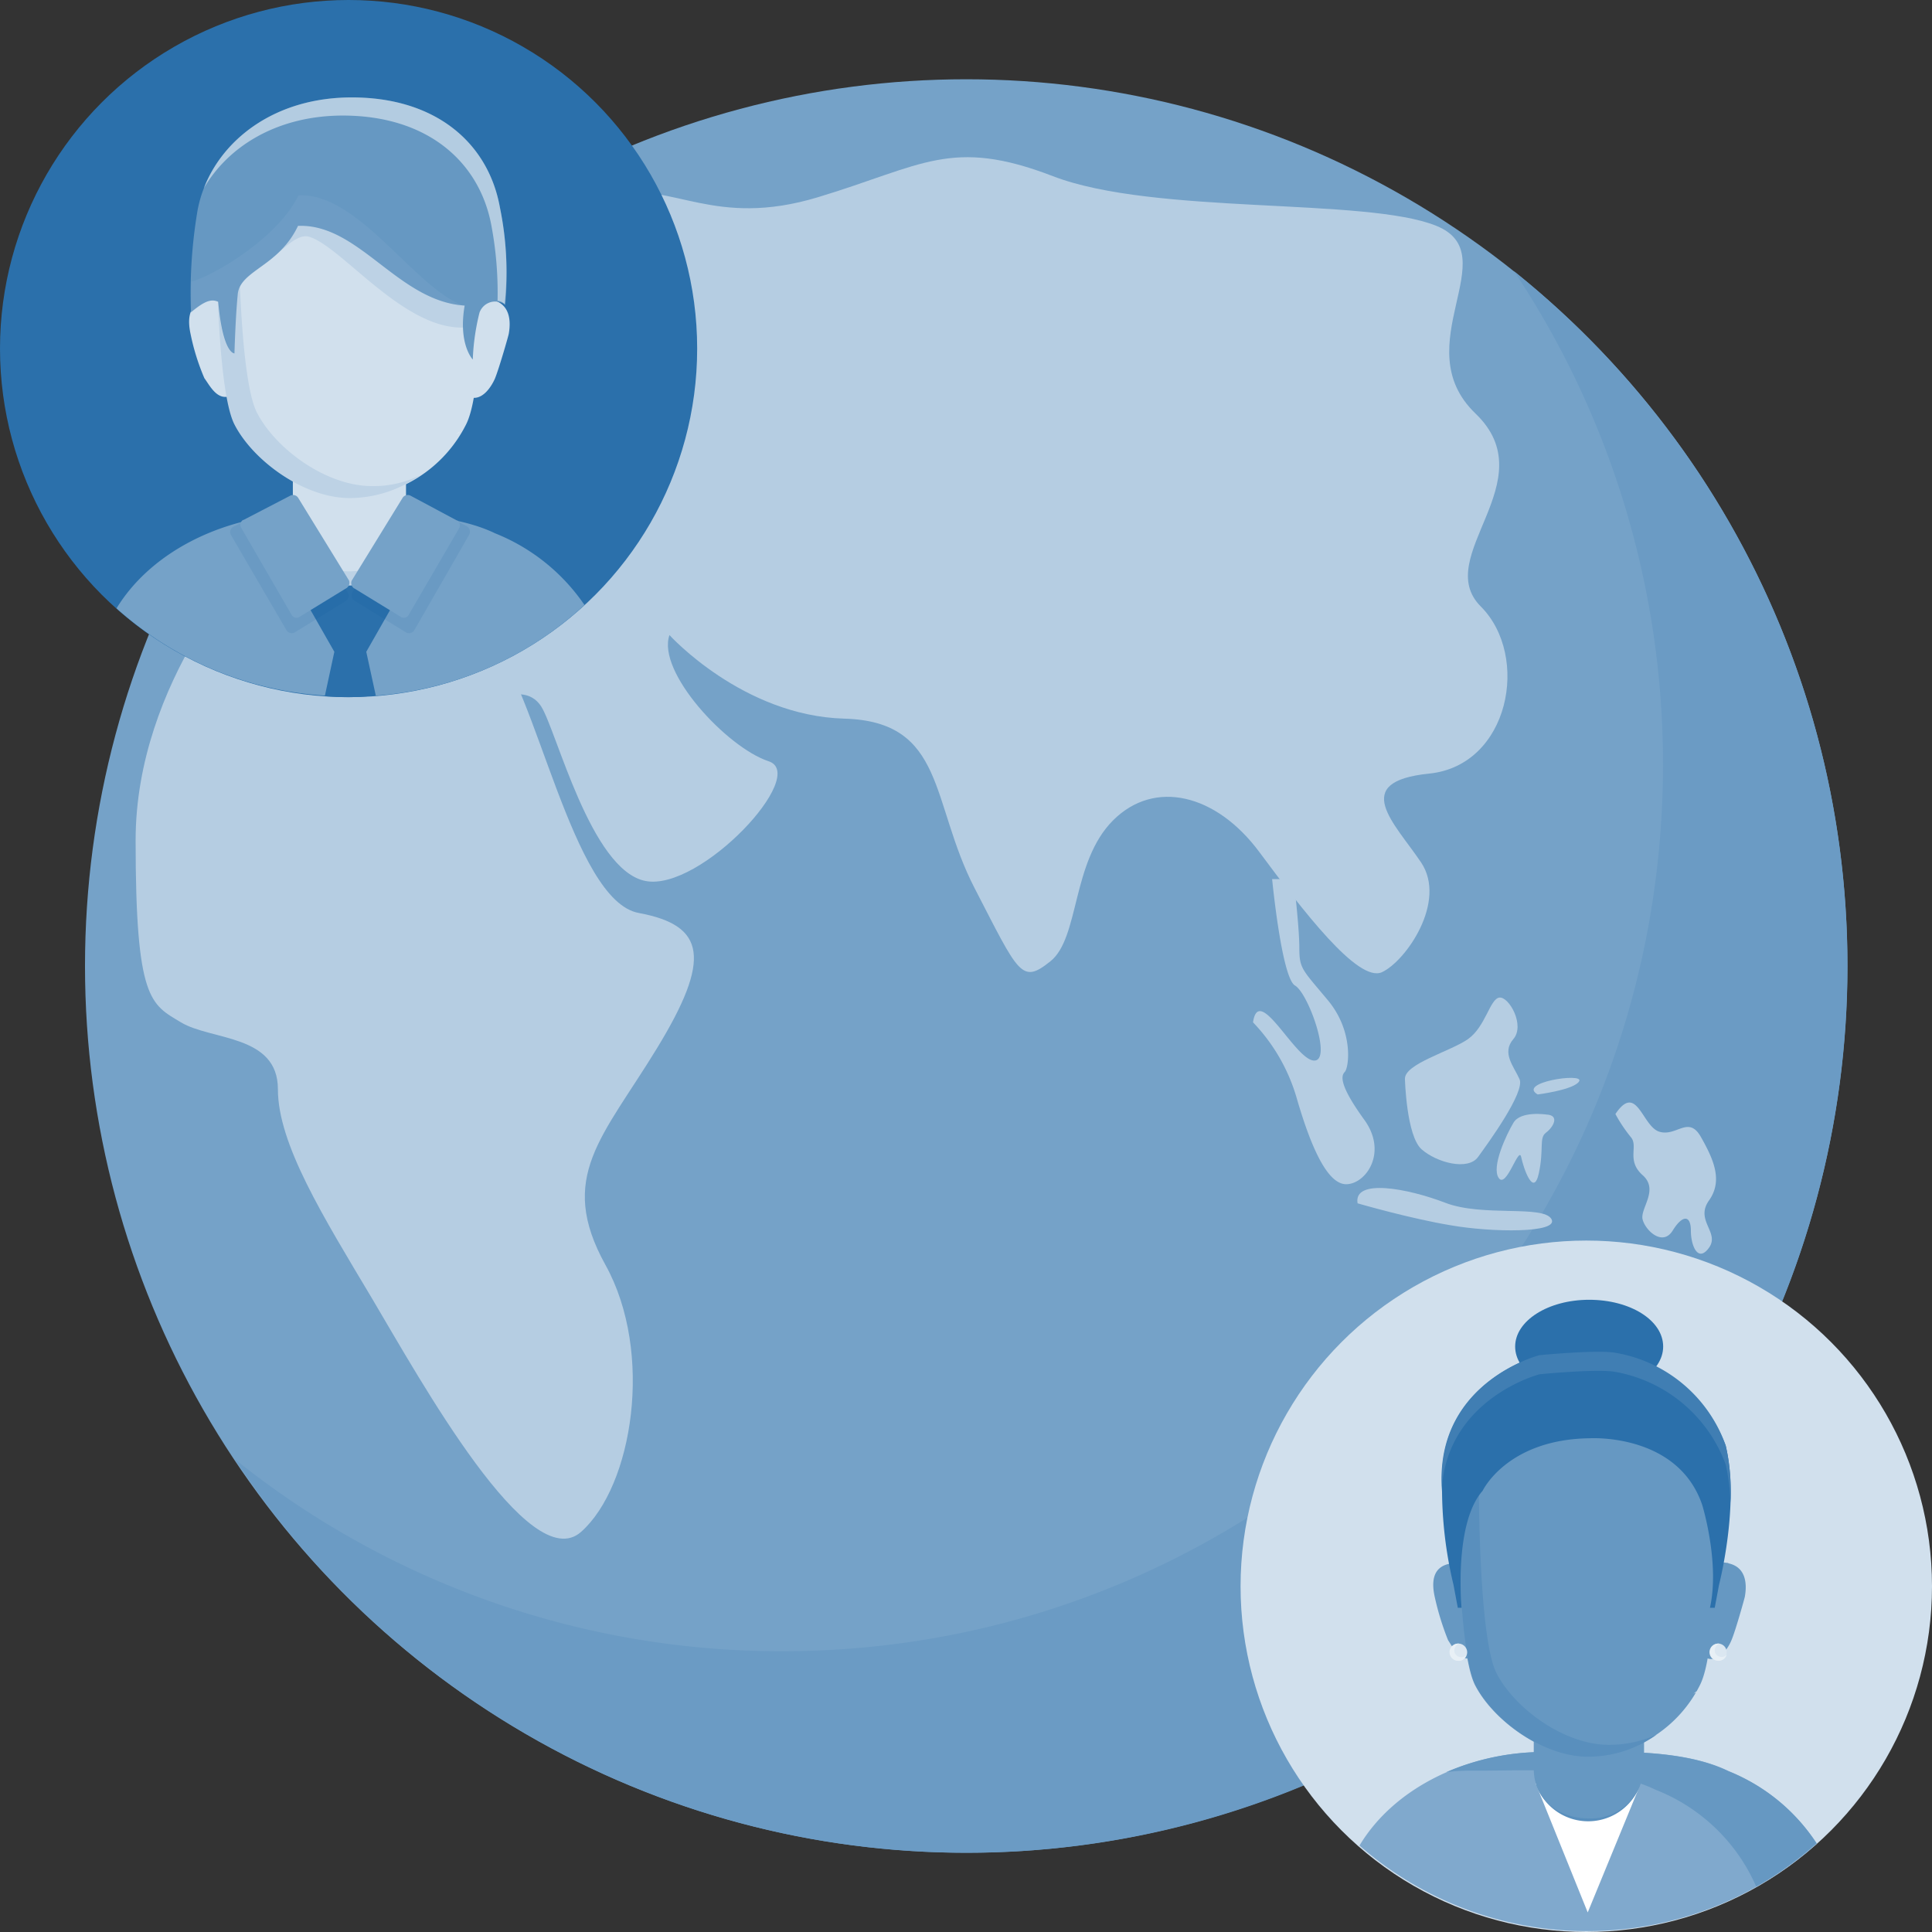
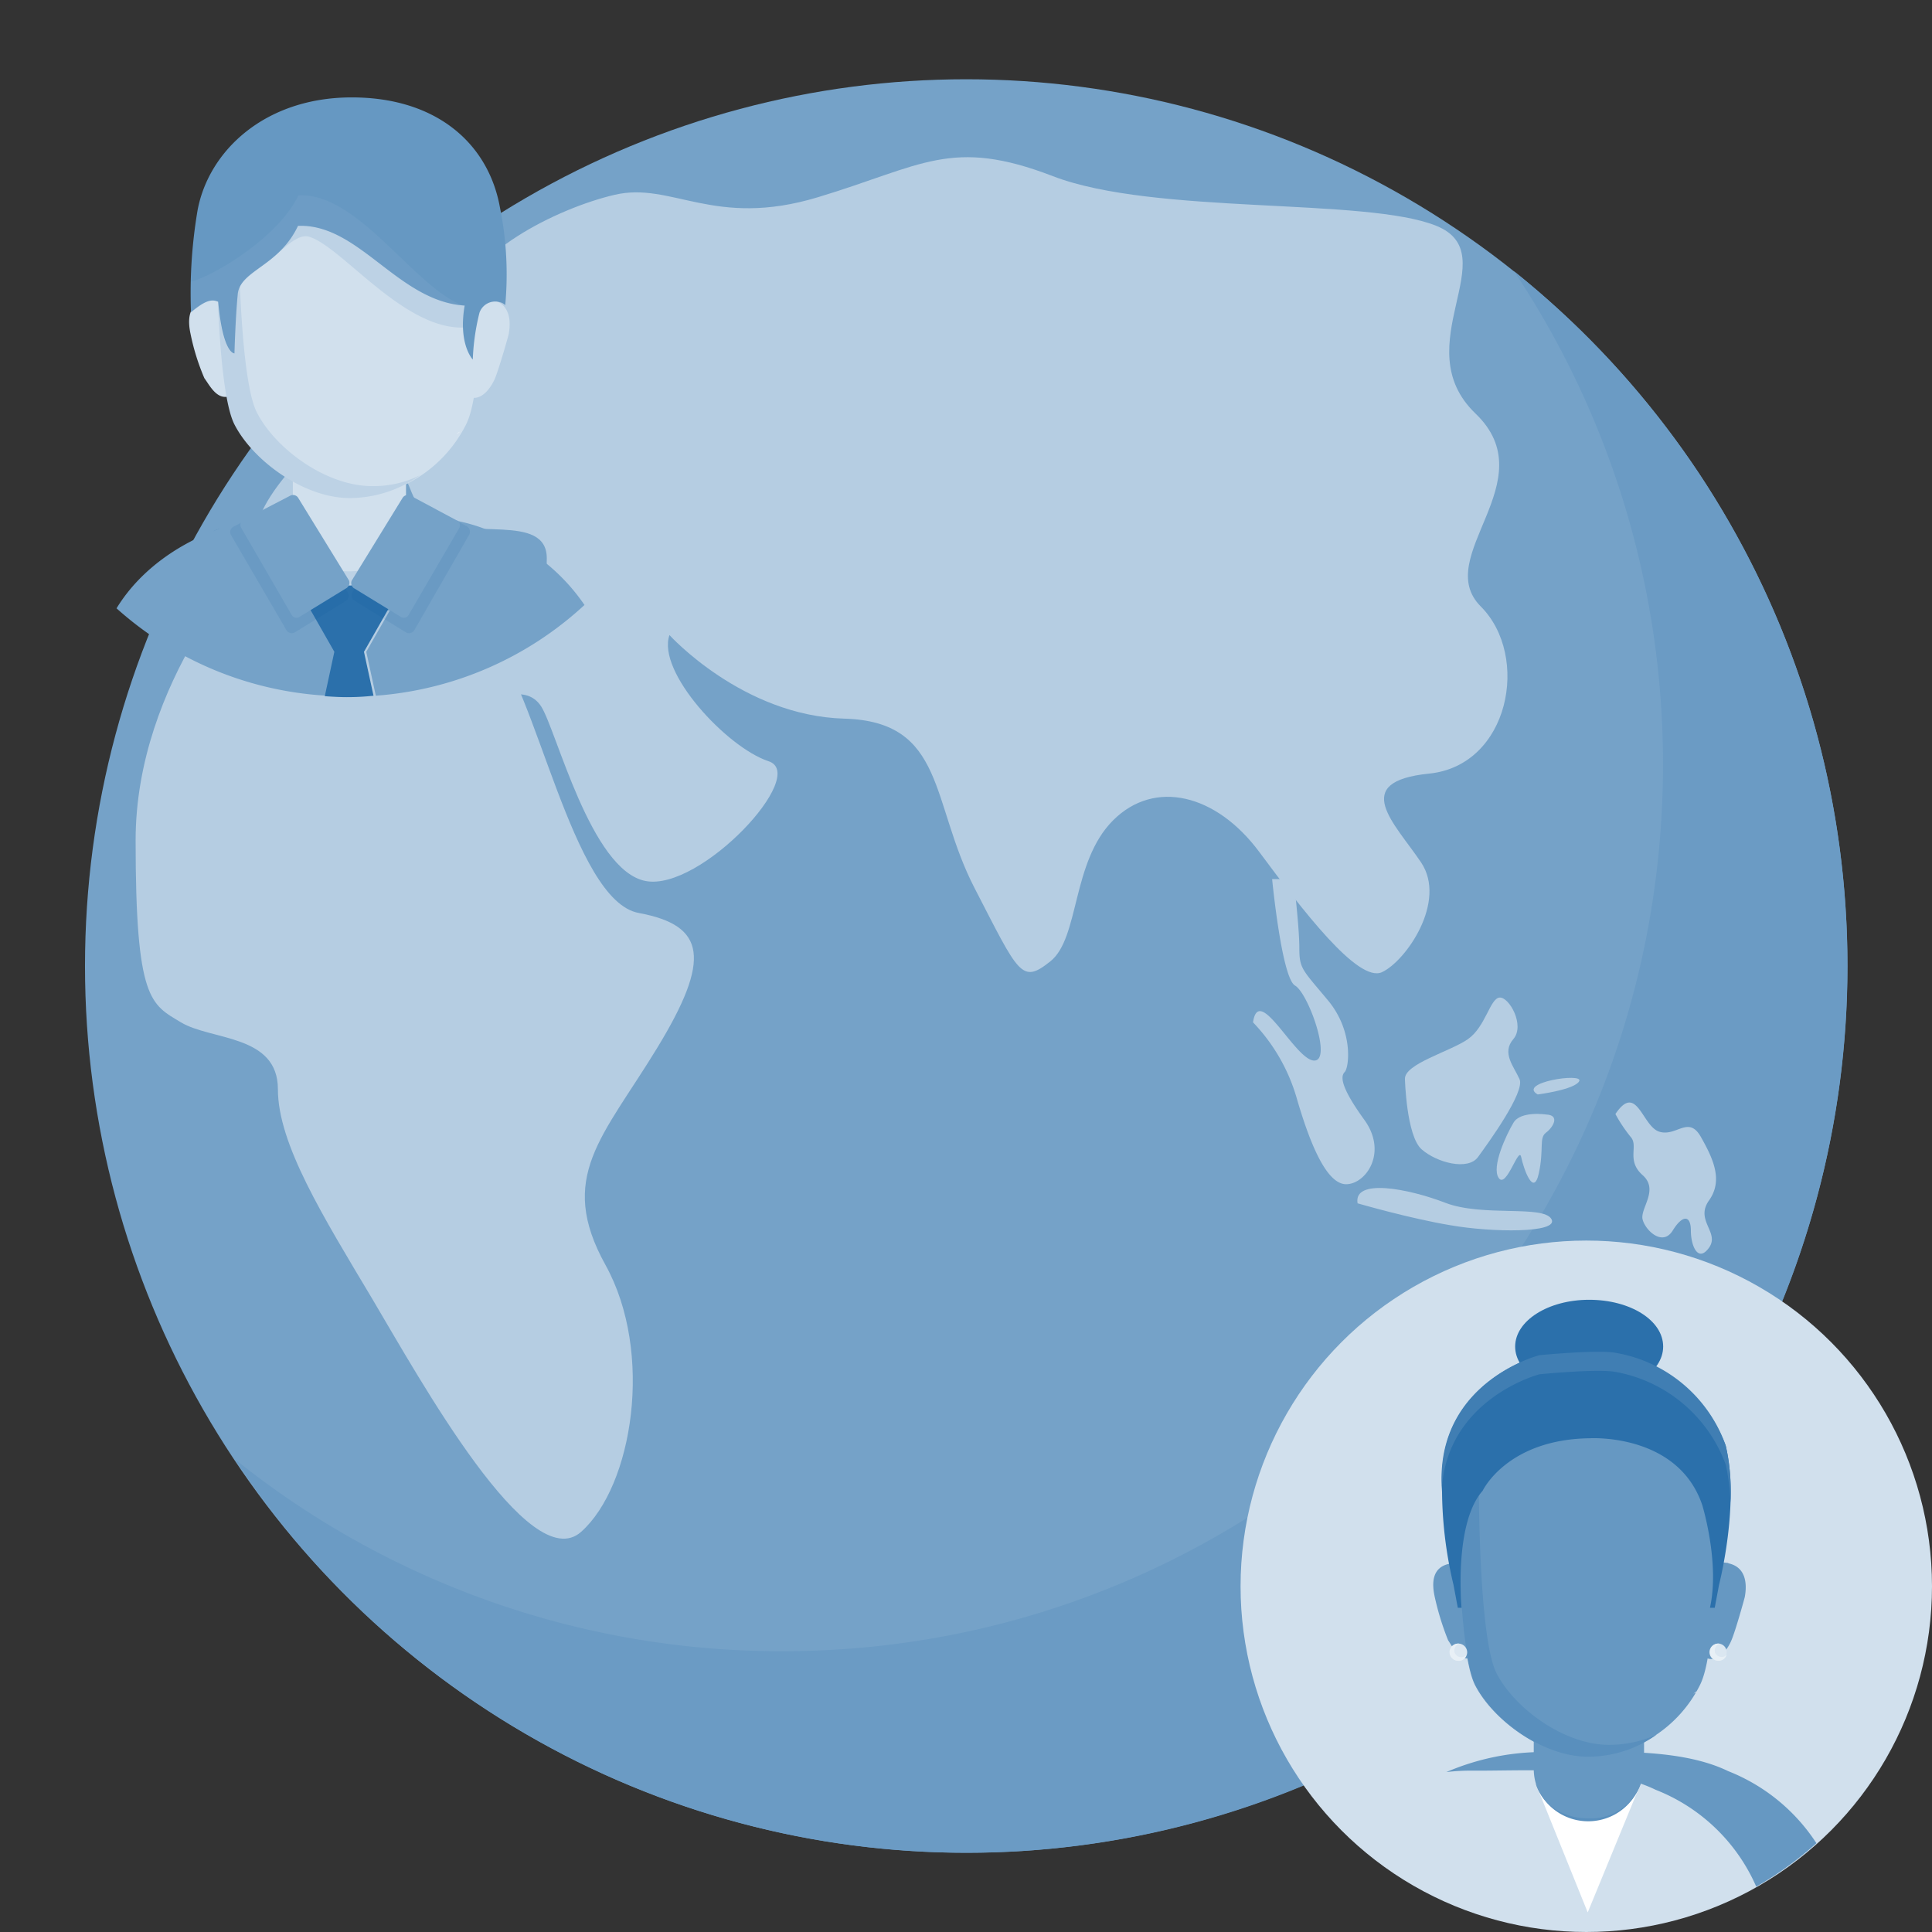
<svg xmlns="http://www.w3.org/2000/svg" width="176" height="176" viewBox="0 0 176 176">
  <rect x="0" y="0" width="176" height="176" fill="#333333" stroke="none" />
  <ellipse cx="80.279" cy="80.779" rx="80.279" ry="80.779" transform="translate(7.743 7.221)" fill="#75a2c8" />
  <path d="M165.725,56.8a80.952,80.952,0,0,1,13.566,44.935c0,44.631-35.9,80.779-80.233,80.779A79.449,79.449,0,0,1,49.2,165.027a79.927,79.927,0,0,0,111.3,22.228c36.811-24.795,46.662-74.994,22.035-112.1A81.6,81.6,0,0,0,165.725,56.8Z" transform="translate(-27.798 -32.092)" fill="#6b9bc4" />
  <path d="M39.188,115.046S28.4,126.182,28.4,140.8s1.392,14.92,4.132,16.573,8.83,1.088,8.83,6.09,4.132,11.614,8.569,19.053c4.437,7.482,14.355,25.447,19.053,21.271s6.655-16.312,2.218-24.316-.261-11.614,4.7-19.749,4.437-11.179-1.653-12.31c-6.09-1.088-9.4-20.749-13.528-24.882s-12.441-1.349-14.659-4.35S41.841,111.74,39.188,115.046Z" transform="translate(-16.046 -64.239)" fill="#b5cde2" />
  <path d="M90.937,76.457s6.655,7.351,15.921,7.612,7.83,7.612,11.875,15.442,4.263,8.787,6.916,6.655,1.914-9.048,5.7-12.832,9.4-2.392,13.311,2.871,9,11.962,11.179,10.962,5.959-6.438,3.567-10-6.568-7.351.739-8.091,9.222-10.7,4.7-15.225,5.959-11.4-.479-17.574,2.871-14.485-3.567-17.1-25.665-.957-34.93-4.524-11.875-.957-21.4,1.914c-9.483,2.871-13.311-1.435-18.531-.217s-13.746,5.437-14.224,10.4-6.873,3.567-10.222,8.569-9,8.482-8.439,14.094,7.917.913,7.7-1.348-.478-5.829,3.567-6.307,1.914,1.914,5,4.045,10.44-.565,10.44,3.654-1.74,6.09-5.176,7.525.392,5.481.392,5.481,2.871-1.653,4.263.479S83.76,97.9,88.762,98.86s14.964-9.744,11.179-10.918C96.157,86.68,89.763,79.807,90.937,76.457Z" transform="translate(-29.95 -18.603)" fill="#b5cde2" />
  <path d="M275.89,277.138s-6.829,11.658-5.742,12.876,11.484-5.568,11.484-2.262-2.436,7.83,5.046,3.48,13.05-9.4,15.529-17.965c2.436-8.526,2.784-10.614,0-7.83s-.87-2.653-4.872-1.174c-4,1.522-8.743,7.264-12.919,8.656C279.674,274.528,277.108,274.963,275.89,277.138Z" transform="translate(-153.568 -149.162)" fill="#b5cde2" />
  <path d="M264,197.15a16.617,16.617,0,0,1,3.958,6.829c1.218,4.219,2.74,7.917,4.524,7.917s3.828-2.871,1.653-5.872-2.175-3.958-1.783-4.35.827-3.7-1.523-6.525-2.61-2.871-2.61-4.785-.522-6.264-.522-6.264H265.74s.87,9,2.088,9.7,3.436,6.96,1.7,6.829S264.522,193.583,264,197.15Z" transform="translate(-149.853 -104.017)" fill="#b5cde2" />
  <path d="M296,216.336s.131,5.176,1.522,6.394,4.22,1.957,5.133.7,4.306-5.916,3.785-7.09-1.653-2.392-.566-3.654-.391-3.871-1.261-3.784-1.262,2.653-2.871,3.784S295.911,214.944,296,216.336Z" transform="translate(-168.013 -118.026)" fill="#b5cde2" />
  <path d="M286.072,250.186s4.785,1.392,8.482,2c3.7.652,9.918.74,9.178-.566s-6.264-.174-9.657-1.479S285.68,247.88,286.072,250.186Z" transform="translate(-162.401 -140.567)" fill="#b5cde2" />
  <path d="M319.76,233.331s-2.306-.348-2.958.74-2.044,4.045-1.348,5.046,1.827-2.958,2.044-1.914,1.131,3.7,1.609,1.479,0-3.219.653-3.7S321.065,233.375,319.76,233.331Z" transform="translate(-178.923 -131.803)" fill="#b5cde2" />
  <path d="M323.415,227.237s3.393-.435,3.784-1.218S321.5,226.149,323.415,227.237Z" transform="translate(-183.333 -127.535)" fill="#b5cde2" />
  <path d="M340.6,231.94a13.411,13.411,0,0,0,1.392,2.088c.74.826-.435,2.131,1.087,3.48s-.261,3.045,0,4.045,1.827,2.479,2.741,1,1.653-1.392,1.653,0,.653,2.958,1.653,1.566-1.3-2.479,0-4.306.392-3.784-.739-5.785-2.219,0-3.785-.478S342.557,229.026,340.6,231.94Z" transform="translate(-193.44 -130.455)" fill="#b5cde2" />
  <circle cx="31.494" cy="31.494" r="31.494" transform="translate(113.012 113.012)" fill="#d1e0ed" />
-   <path d="M328.673,375.209a17.616,17.616,0,0,0-8.047-6.612c-4.654-2.262-11.745-1.7-16.791-1.74-6.742,0-13.572,3.089-16.834,8.526A31.492,31.492,0,0,0,328.673,375.209Z" transform="translate(-163.156 -207.257)" fill="#80a9cd" />
  <path d="M330.865,368.6c-4.655-2.262-11.745-1.7-16.791-1.74a22.355,22.355,0,0,0-8.874,1.827,18.97,18.97,0,0,1,2.218-.13c5.046.043,12.18-.522,16.834,1.74a16.623,16.623,0,0,1,9.178,8.831,32.494,32.494,0,0,0,5.481-3.959A17.052,17.052,0,0,0,330.865,368.6Z" transform="translate(-173.439 -207.257)" fill="#6698c2" />
  <path d="M323.9,373.5h9.57l-4.828,11.745Z" transform="translate(-184.005 -211.028)" fill="#fff" />
  <path d="M333.47,373.5a5.047,5.047,0,0,1-9.57,0C325.944,376.414,331.382,376.545,333.47,373.5Z" transform="translate(-184.005 -211.028)" fill="#598fbd" />
  <path d="M328.5,350.516c-2.784,0-5-1.74-5-4.524V332.159c.087-6.612,9.918-6.612,10.048,0v13.615A4.825,4.825,0,0,1,328.5,350.516Z" transform="translate(-183.779 -184.869)" fill="#6698c2" />
  <path d="M306.295,329.359a2.465,2.465,0,0,0-2.828-2,.16.16,0,0,0-.13.043c-1.566.348-1.566,1.784-1.3,3a25.108,25.108,0,0,0,1.218,3.958c.435.652,1.087,1.957,2.175,1.609.74-.261,1.131-1.522,1.3-2.479A20.523,20.523,0,0,0,306.295,329.359Z" transform="translate(-171.339 -184.94)" fill="#6698c2" />
  <path d="M356.877,329.259a2.465,2.465,0,0,1,2.828-2,.16.16,0,0,1,.13.043c1.566.348,1.7,1.827,1.479,3.045,0,.044-.826,3.045-1.218,3.959-.3.74-1.174,2.088-2.305,1.609-.7-.3-1.174-1.609-1.349-2.523A17.739,17.739,0,0,1,356.877,329.259Z" transform="translate(-202.366 -184.884)" fill="#6698c2" />
  <path d="M330.772,297.953c0-5.176-3.219-10.353-11.7-10.353S307.5,293.255,307.5,298.431c0,.261-.043,14.311,1.61,17.574,1.653,3.219,6.177,6.525,10.222,6.525a11.809,11.809,0,0,0,10.266-6.525C331.468,312.308,330.772,297.953,330.772,297.953Z" transform="translate(-174.739 -162.495)" fill="#6698c2" />
  <path d="M357.161,354.287l.043-.087-.3.217Z" transform="translate(-202.65 -200.124)" fill="#ebf1f7" />
  <path d="M321.346,323.816c-4.045,0-8.569-3.306-10.222-6.525s-1.61-17.269-1.61-17.574a11,11,0,0,1,2.088-6.655c.131-.435.348-.827.522-1.262a10.473,10.473,0,0,0-4.524,9c0,.261-.043,14.311,1.609,17.574,1.653,3.219,6.177,6.525,10.222,6.525a10.737,10.737,0,0,0,6.264-2A10.542,10.542,0,0,1,321.346,323.816Z" transform="translate(-174.795 -164.868)" fill="#598fbd" />
  <path d="M320.078,283.268a13.186,13.186,0,0,1,10.048,8.439c1.3,5.263-.609,12.658-.609,12.658l-.391,2.088h-.435c.914-4.089-.7-9.352-.7-9.352-2.219-6.568-10.222-6.09-10.222-6.09-7.569.087-9.787,4.785-9.787,4.785-2.654,3-1.914,10.657-1.914,10.657h-.348l-.392-2.088a37.719,37.719,0,0,1-1.044-9.135c-.348-9.439,8.917-11.788,8.917-11.788A44.323,44.323,0,0,1,320.078,283.268Z" transform="translate(-172.918 -159.99)" fill="#2b70ab" />
  <path d="M333.085,276.463c0,2.349-3,4.263-6.742,4.263s-6.742-1.914-6.742-4.263,3-4.263,6.742-4.263S333.085,274.07,333.085,276.463Z" transform="translate(-181.575 -153.794)" fill="#2b70ab" />
  <path d="M313.105,285.134s5.263-.522,6.916-.217a13.186,13.186,0,0,1,10.048,8.439,18.577,18.577,0,0,1,.435,3.48,19.126,19.126,0,0,0-.435-5.22,12.959,12.959,0,0,0-10.048-8.439c-1.609-.3-6.916.217-6.916.217s-9.265,2.349-8.917,11.788v.7C304.536,287.352,313.105,285.134,313.105,285.134Z" transform="translate(-172.862 -159.941)" fill="#407eb3" />
  <path d="M306.966,344.983a.783.783,0,1,1-.783-.783h0A.809.809,0,0,1,306.966,344.983Z" transform="translate(-173.309 -194.474)" fill="#dbe7f1" />
  <path d="M306.822,345.244a.631.631,0,0,1-.913,0,.558.558,0,0,1-.174-.435h0a.773.773,0,0,1,.174-.435.909.909,0,0,1,.261-.174h-.087a.783.783,0,0,0,0,1.566.669.669,0,0,0,.739-.522Z" transform="translate(-173.252 -194.474)" fill="#e8f0f6" />
  <path d="M361.866,344.983a.783.783,0,1,1-.783-.783h0A.78.78,0,0,1,361.866,344.983Z" transform="translate(-204.571 -194.474)" fill="#dbe7f1" />
  <path d="M361.879,345.244a.559.559,0,0,1-.435.174.773.773,0,0,1-.435-.174.559.559,0,0,1-.174-.435h0a.773.773,0,0,1,.174-.435.91.91,0,0,1,.261-.174h-.087a.783.783,0,0,0,0,1.566.746.746,0,0,0,.74-.566Z" transform="translate(-204.627 -194.474)" fill="#e8f0f6" />
-   <circle cx="31.755" cy="31.755" r="31.755" fill="#2b70ab" />
  <path d="M106.417,112.987l-.217-.087Z" transform="translate(-60.265 -63.789)" fill="none" />
-   <path d="M108.974,114.287l-.174-.087Z" transform="translate(-61.74 -64.523)" fill="none" />
  <path d="M107.774,113.587l-.174-.087Z" transform="translate(-61.059 -64.128)" fill="none" />
  <path d="M57.678,107.9l-.478.044Z" transform="translate(-32.318 -60.964)" fill="none" />
  <path d="M105.174,112.287,105,112.2Z" transform="translate(-59.584 -63.393)" fill="none" />
  <path d="M110.387,115.143l-.087-.044Z" transform="translate(-62.591 -65.032)" fill="none" />
  <path d="M60.591,107.6l-.391.043Z" transform="translate(-34.013 -60.794)" fill="none" />
  <path d="M112.987,116.887l-.087-.087Z" transform="translate(-64.067 -65.992)" fill="none" />
  <path d="M120.643,124.287l-.043-.087Z" transform="translate(-68.436 -70.173)" fill="none" />
  <path d="M121.443,125.443l-.043-.044Z" transform="translate(-68.89 -70.851)" fill="none" />
  <path d="M54.822,108.3c-.174.044-.348.044-.522.087A2.184,2.184,0,0,1,54.822,108.3Z" transform="translate(-30.68 -61.19)" fill="none" />
  <path d="M119.643,123.143l-.043-.043Z" transform="translate(-67.868 -69.552)" fill="none" />
  <path d="M114.13,117.787,114,117.7Z" transform="translate(-64.691 -66.501)" fill="none" />
  <path d="M115.387,118.787l-.087-.087Z" transform="translate(-65.428 -67.066)" fill="none" />
  <path d="M116.443,119.743l-.043-.043Z" transform="translate(-66.053 -67.631)" fill="none" />
  <path d="M43.878,111.3l-.478.174Z" transform="translate(-24.521 -62.885)" fill="none" />
  <path d="M46.522,110.3l-.522.174Z" transform="translate(-25.99 -62.32)" fill="none" />
  <path d="M68.6,107.564c4.959-.043,11.049-.217,15.225,1.783h0C79.649,107.3,73.559,107.52,68.6,107.564Z" transform="translate(-38.944 -60.758)" fill="none" />
  <path d="M52.022,108.8l-.522.131Z" transform="translate(-29.098 -61.472)" fill="none" />
  <path d="M49.222,109.4l-.522.131Z" transform="translate(-27.516 -61.811)" fill="none" />
  <path d="M115.891,119.248a2.814,2.814,0,0,0-.391-.348C115.587,118.987,115.761,119.117,115.891,119.248Z" transform="translate(-65.542 -67.179)" fill="#2b70ab" />
  <path d="M43,111.687h0l.174-.087Z" transform="translate(-24.295 -63.054)" fill="#2b70ab" />
  <path d="M116.5,119.8c.478.435.913.913,1.348,1.392C117.413,120.713,116.978,120.235,116.5,119.8Z" transform="translate(-66.111 -67.687)" fill="#2b70ab" />
  <path d="M105.691,112.574l-.391-.174A2.748,2.748,0,0,0,105.691,112.574Z" transform="translate(-59.754 -63.506)" fill="#2b70ab" />
-   <path d="M121.048,124.835a1.7,1.7,0,0,0-.348-.435C120.787,124.53,120.917,124.661,121.048,124.835Z" transform="translate(-68.493 -70.286)" fill="#2b70ab" />
  <path d="M56.239,108c-.261.044-.479.044-.739.087A4.844,4.844,0,0,0,56.239,108Z" transform="translate(-31.358 -61.02)" fill="#2b70ab" />
  <path d="M119.992,123.635a3.923,3.923,0,0,0-.391-.435A1.234,1.234,0,0,1,119.992,123.635Z" transform="translate(-67.869 -69.608)" fill="#2b70ab" />
  <path d="M121.848,126.022h0c-.131-.174-.217-.348-.348-.522A3.628,3.628,0,0,1,121.848,126.022Z" transform="translate(-68.947 -70.908)" fill="#2b70ab" />
  <path d="M53.4,108.5l-.7.131Z" transform="translate(-29.776 -61.303)" fill="#2b70ab" />
  <path d="M59.126,107.7c-.261.044-.565.044-.826.087C58.561,107.743,58.865,107.743,59.126,107.7Z" transform="translate(-32.94 -60.851)" fill="#2b70ab" />
  <path d="M114.691,118.3c-.131-.087-.261-.217-.391-.3A2.391,2.391,0,0,1,114.691,118.3Z" transform="translate(-64.861 -66.67)" fill="#2b70ab" />
  <path d="M113.491,117.3l-.391-.3Z" transform="translate(-64.18 -66.105)" fill="#2b70ab" />
  <path d="M104.265,111.861c-.174-.087-.391-.174-.565-.261A2.249,2.249,0,0,0,104.265,111.861Z" transform="translate(-58.847 -63.054)" fill="#2b70ab" />
  <path d="M107.048,113.274l-.348-.174Z" transform="translate(-60.549 -63.902)" fill="#2b70ab" />
  <path d="M45.252,110.7l-.652.261A5.062,5.062,0,0,1,45.252,110.7Z" transform="translate(-25.199 -62.546)" fill="#2b70ab" />
  <path d="M47.852,109.8a3.828,3.828,0,0,0-.652.217A3.828,3.828,0,0,1,47.852,109.8Z" transform="translate(-26.668 -62.037)" fill="#2b70ab" />
  <path d="M108.291,113.917l-.392-.217Z" transform="translate(-61.23 -64.241)" fill="#2b70ab" />
  <path d="M111.444,115.9c-.348-.261-.7-.479-1.044-.7A10.864,10.864,0,0,1,111.444,115.9Z" transform="translate(-62.649 -65.088)" fill="#2b70ab" />
  <path d="M62.418,107.6a11.4,11.4,0,0,0-1.218.043,11,11,0,0,1,1.218-.043h0Z" transform="translate(-34.578 -60.794)" fill="#2b70ab" />
  <path d="M50.6,109.1l-.7.174Z" transform="translate(-28.194 -61.642)" fill="#2b70ab" />
  <path d="M109.635,114.661l-.435-.261Z" transform="translate(-61.967 -64.636)" fill="#2b70ab" />
  <path d="M41.452,114.867l4.35-1.609h0l4.35,1.609-3,5.263.87,4a31.385,31.385,0,0,0,19.009-8.265,17.882,17.882,0,0,0-8.134-6.525c-4.785-2.305-12.093-1.74-17.269-1.783-6.873,0-13.876,3.132-17.226,8.613a31.348,31.348,0,0,0,19.14,7.96l.87-4.045Z" transform="translate(-13.786 -60.753)" fill="#75a2c8" />
  <path d="M70.068,131.575l-.87-4,3-5.263L67.85,120.7h0l-4.35,1.609,3,5.263-.87,4.045c.652.044,1.3.087,2,.087A22.254,22.254,0,0,0,70.068,131.575Z" transform="translate(-36.042 -68.196)" fill="#2b70ab" />
  <path d="M58.768,113.8l-4.654,2.871a.567.567,0,0,1-.783-.174h0l-5.046-8.656a.545.545,0,0,1,.217-.783h0l4.654-2.436a.57.57,0,0,1,.739.217l5.046,8.265A.568.568,0,0,1,58.768,113.8Z" transform="translate(-27.231 -59.078)" fill="#00539a" opacity="0.09" />
  <path d="M74.34,113.744l4.654,2.871a.567.567,0,0,0,.783-.174h0l5-8.7a.58.58,0,0,0-.217-.783h0l-4.654-2.436a.57.57,0,0,0-.739.217L74.122,113A.582.582,0,0,0,74.34,113.744Z" transform="translate(-42.039 -59.021)" fill="#00539a" opacity="0.09" />
  <path d="M66.876,91.468A5.161,5.161,0,0,1,61.7,86.292v-13.7c.13-6.786,10.222-6.786,10.309,0v13.7A5.152,5.152,0,0,1,66.876,91.468Z" transform="translate(-35.022 -38.138)" fill="#d1e0ed" />
  <path d="M72.031,114.4a5.183,5.183,0,0,1-9.831,0C64.331,117.4,69.856,117.488,72.031,114.4Z" transform="translate(-35.305 -64.636)" fill="#bdd2e5" />
  <path d="M59.99,112.159l-4.263,2.61a.494.494,0,0,1-.7-.174h0l-4.611-7.96a.533.533,0,0,1,.174-.7h.043L54.9,103.72a.557.557,0,0,1,.7.174l4.654,7.569A.583.583,0,0,1,59.99,112.159Z" transform="translate(-28.453 -58.568)" fill="#75a2c8" />
  <path d="M74.265,112.159l4.263,2.61a.494.494,0,0,0,.7-.174h0l4.611-7.917a.533.533,0,0,0-.174-.7h-.044L79.4,103.72a.557.557,0,0,0-.7.174l-4.654,7.569a.577.577,0,0,0,.217.7Z" transform="translate(-42.007 -58.568)" fill="#75a2c8" />
  <path d="M44.083,64.8a2.506,2.506,0,0,0-2.871-2.044.16.16,0,0,0-.131.044c-1.609.348-1.609,1.827-1.348,3.045a20.5,20.5,0,0,0,1.261,4.045c.479.652,1.131,2,2.262,1.653.739-.261,1.174-1.566,1.348-2.523A20.265,20.265,0,0,0,44.083,64.8Z" transform="translate(-22.377 -35.441)" fill="#d1e0ed" />
  <path d="M95.986,64.7a2.506,2.506,0,0,1,2.871-2.044.16.16,0,0,1,.131.043c1.609.348,1.74,1.87,1.522,3.088,0,.087-.87,3.132-1.261,4.089-.348.783-1.218,2.131-2.392,1.653-.739-.3-1.218-1.653-1.392-2.61A20.266,20.266,0,0,1,95.986,64.7Z" transform="translate(-54.163 -35.384)" fill="#d1e0ed" />
  <path d="M69.294,32.614C69.294,27.307,65.988,22,57.288,22S45.5,27.785,45.5,33.092c0,.261-.043,14.7,1.653,18.009s6.351,6.7,10.483,6.7a12.157,12.157,0,0,0,10.527-6.7C70.077,47.317,69.294,32.614,69.294,32.614Z" transform="translate(-25.707 -12.43)" fill="#d1e0ed" />
  <path d="M49.088,33.788l.217.174c.261.218-.957,2.914-.609,2.914,1.74.348,3.784-3.393,5.481-2.871,2.958.913,8.526,8.4,14.007,8.265,1.435-1.392,1.392-9.657,1.392-9.657C69.577,27.307,66.271,22,57.571,22,50.35,22,46.957,26,46,30.4A5.319,5.319,0,0,1,49.088,33.788Z" transform="translate(-25.99 -12.43)" fill="#bdd2e5" />
  <path d="M96.361,90.487,96.4,90.4c-.087.087-.217.131-.3.217Z" transform="translate(-54.533 -51.076)" fill="#ebf1f7" />
  <path d="M59.481,59.142c-4.176,0-8.787-3.393-10.483-6.7S47.3,34.7,47.3,34.434a11.789,11.789,0,0,1,2.131-6.873c.174-.435.348-.87.522-1.261A10.606,10.606,0,0,0,45.3,35.522c0,.261-.043,14.7,1.653,18.009s6.351,6.7,10.483,6.7a11.042,11.042,0,0,0,6.438-2.088A9.446,9.446,0,0,1,59.481,59.142Z" transform="translate(-25.594 -14.86)" fill="#bdd2e5" />
  <path d="M68.1,30.448C67.052,24.576,62.267,20.356,54.481,20.4S41.6,25.228,40.561,30.622a44.9,44.9,0,0,0-.609,9.352c1.3-1.087,1.87-1.218,2.479-.957.435,4.785,1.479,4.7,1.479,4.7s.087-3.219.3-5.394S47.956,35.8,49.7,32.1c5.568-.218,9.091,6.873,15.181,7.264-.609,3.523.74,4.915.74,4.915a20.6,20.6,0,0,1,.609-4.263,1.516,1.516,0,0,1,1.87-.957,1.037,1.037,0,0,1,.478.261A30.6,30.6,0,0,0,68.1,30.448Z" transform="translate(-22.552 -11.526)" fill="#6698c2" />
  <g transform="translate(18.574 8.874)" opacity="0.5">
-     <path d="M69.67,30.448C68.626,24.576,63.841,20.356,56.054,20.4c-6.829.044-11.614,3.741-13.354,8.265,2.175-3.741,6.568-6.568,12.528-6.612,7.786-.044,12.571,4.176,13.659,10a33.085,33.085,0,0,1,.565,6.873,1.143,1.143,0,0,1,.652.3A28.507,28.507,0,0,0,69.67,30.448Z" transform="translate(-42.7 -20.399)" fill="#fff" />
-   </g>
+     </g>
  <g transform="translate(17.411 17.786)" opacity="0.1">
    <path d="M49.8,40.893c-1.74,3.7-7.395,7.177-9.744,7.873v-.391c-.043,1.044-.043,2.131,0,3.175,1.3-1.087,1.87-1.218,2.479-.957.435,4.785,1.479,4.7,1.479,4.7s.087-3.219.3-5.394,3.7-2.523,5.481-6.22c5.524-.217,9,6.786,15.051,7.264C60.372,49.375,55.326,40.632,49.8,40.893Z" transform="translate(-40.025 -40.887)" fill="#abc6de" />
  </g>
</svg>